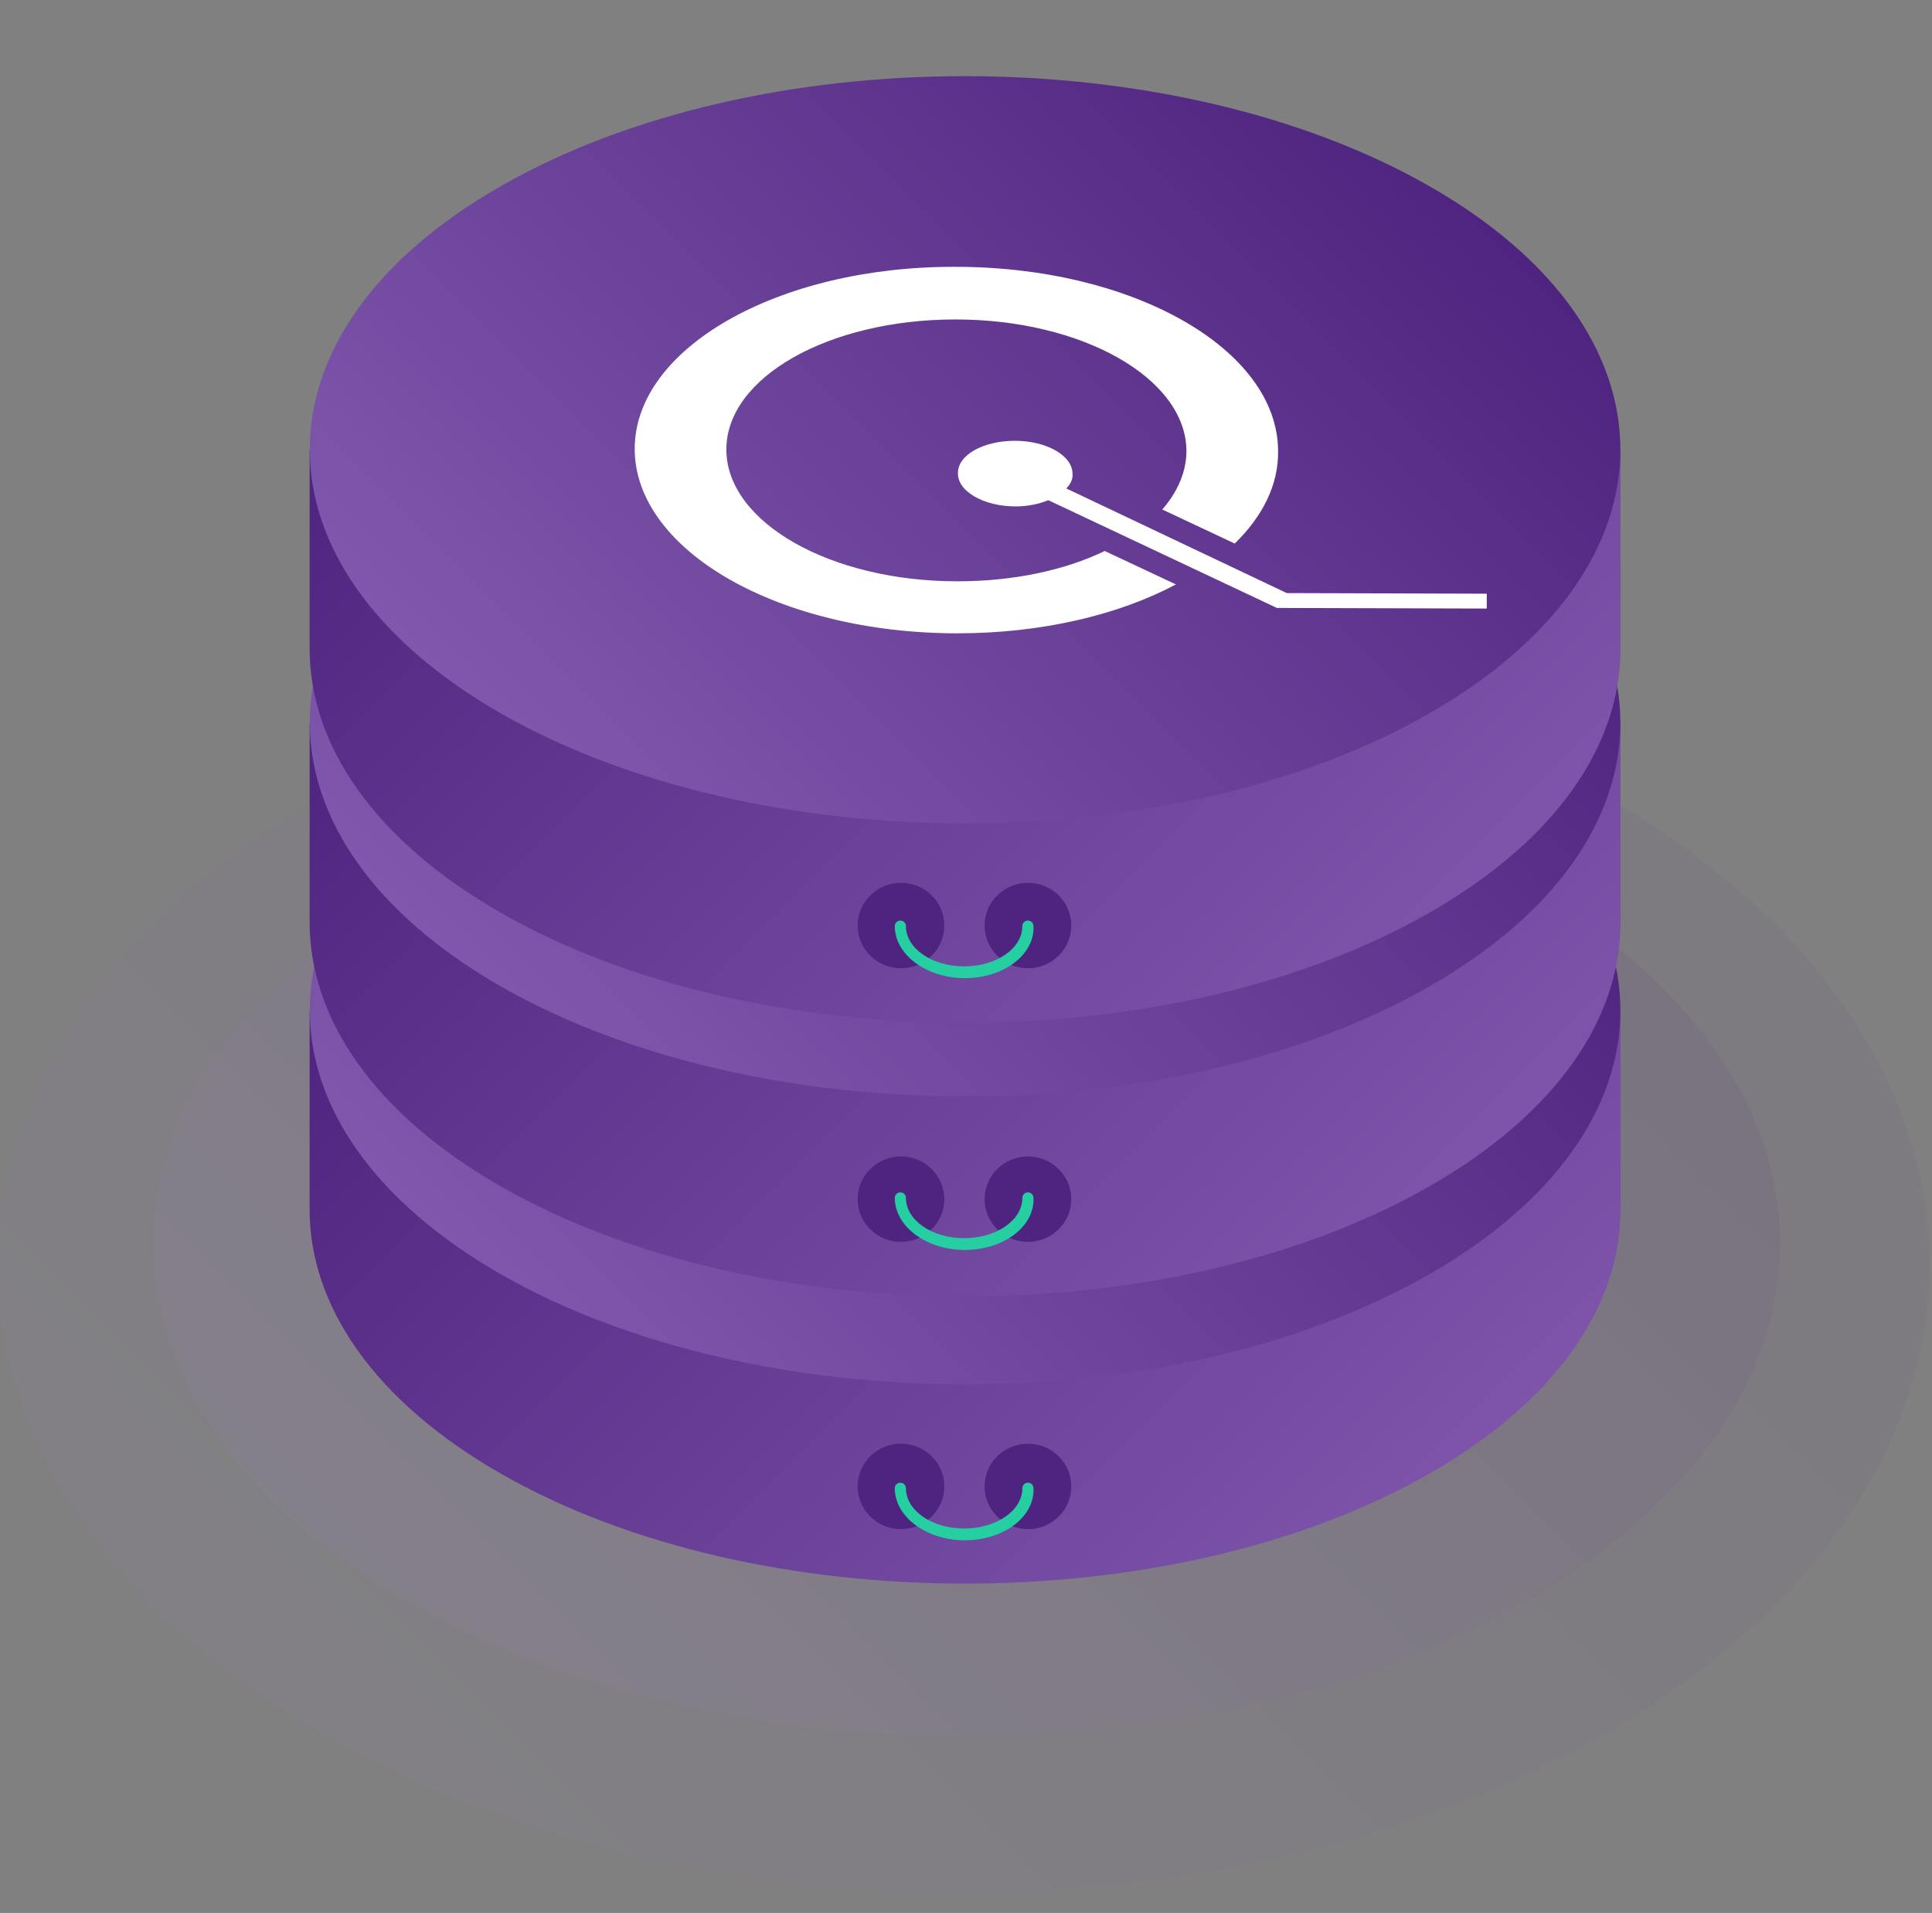
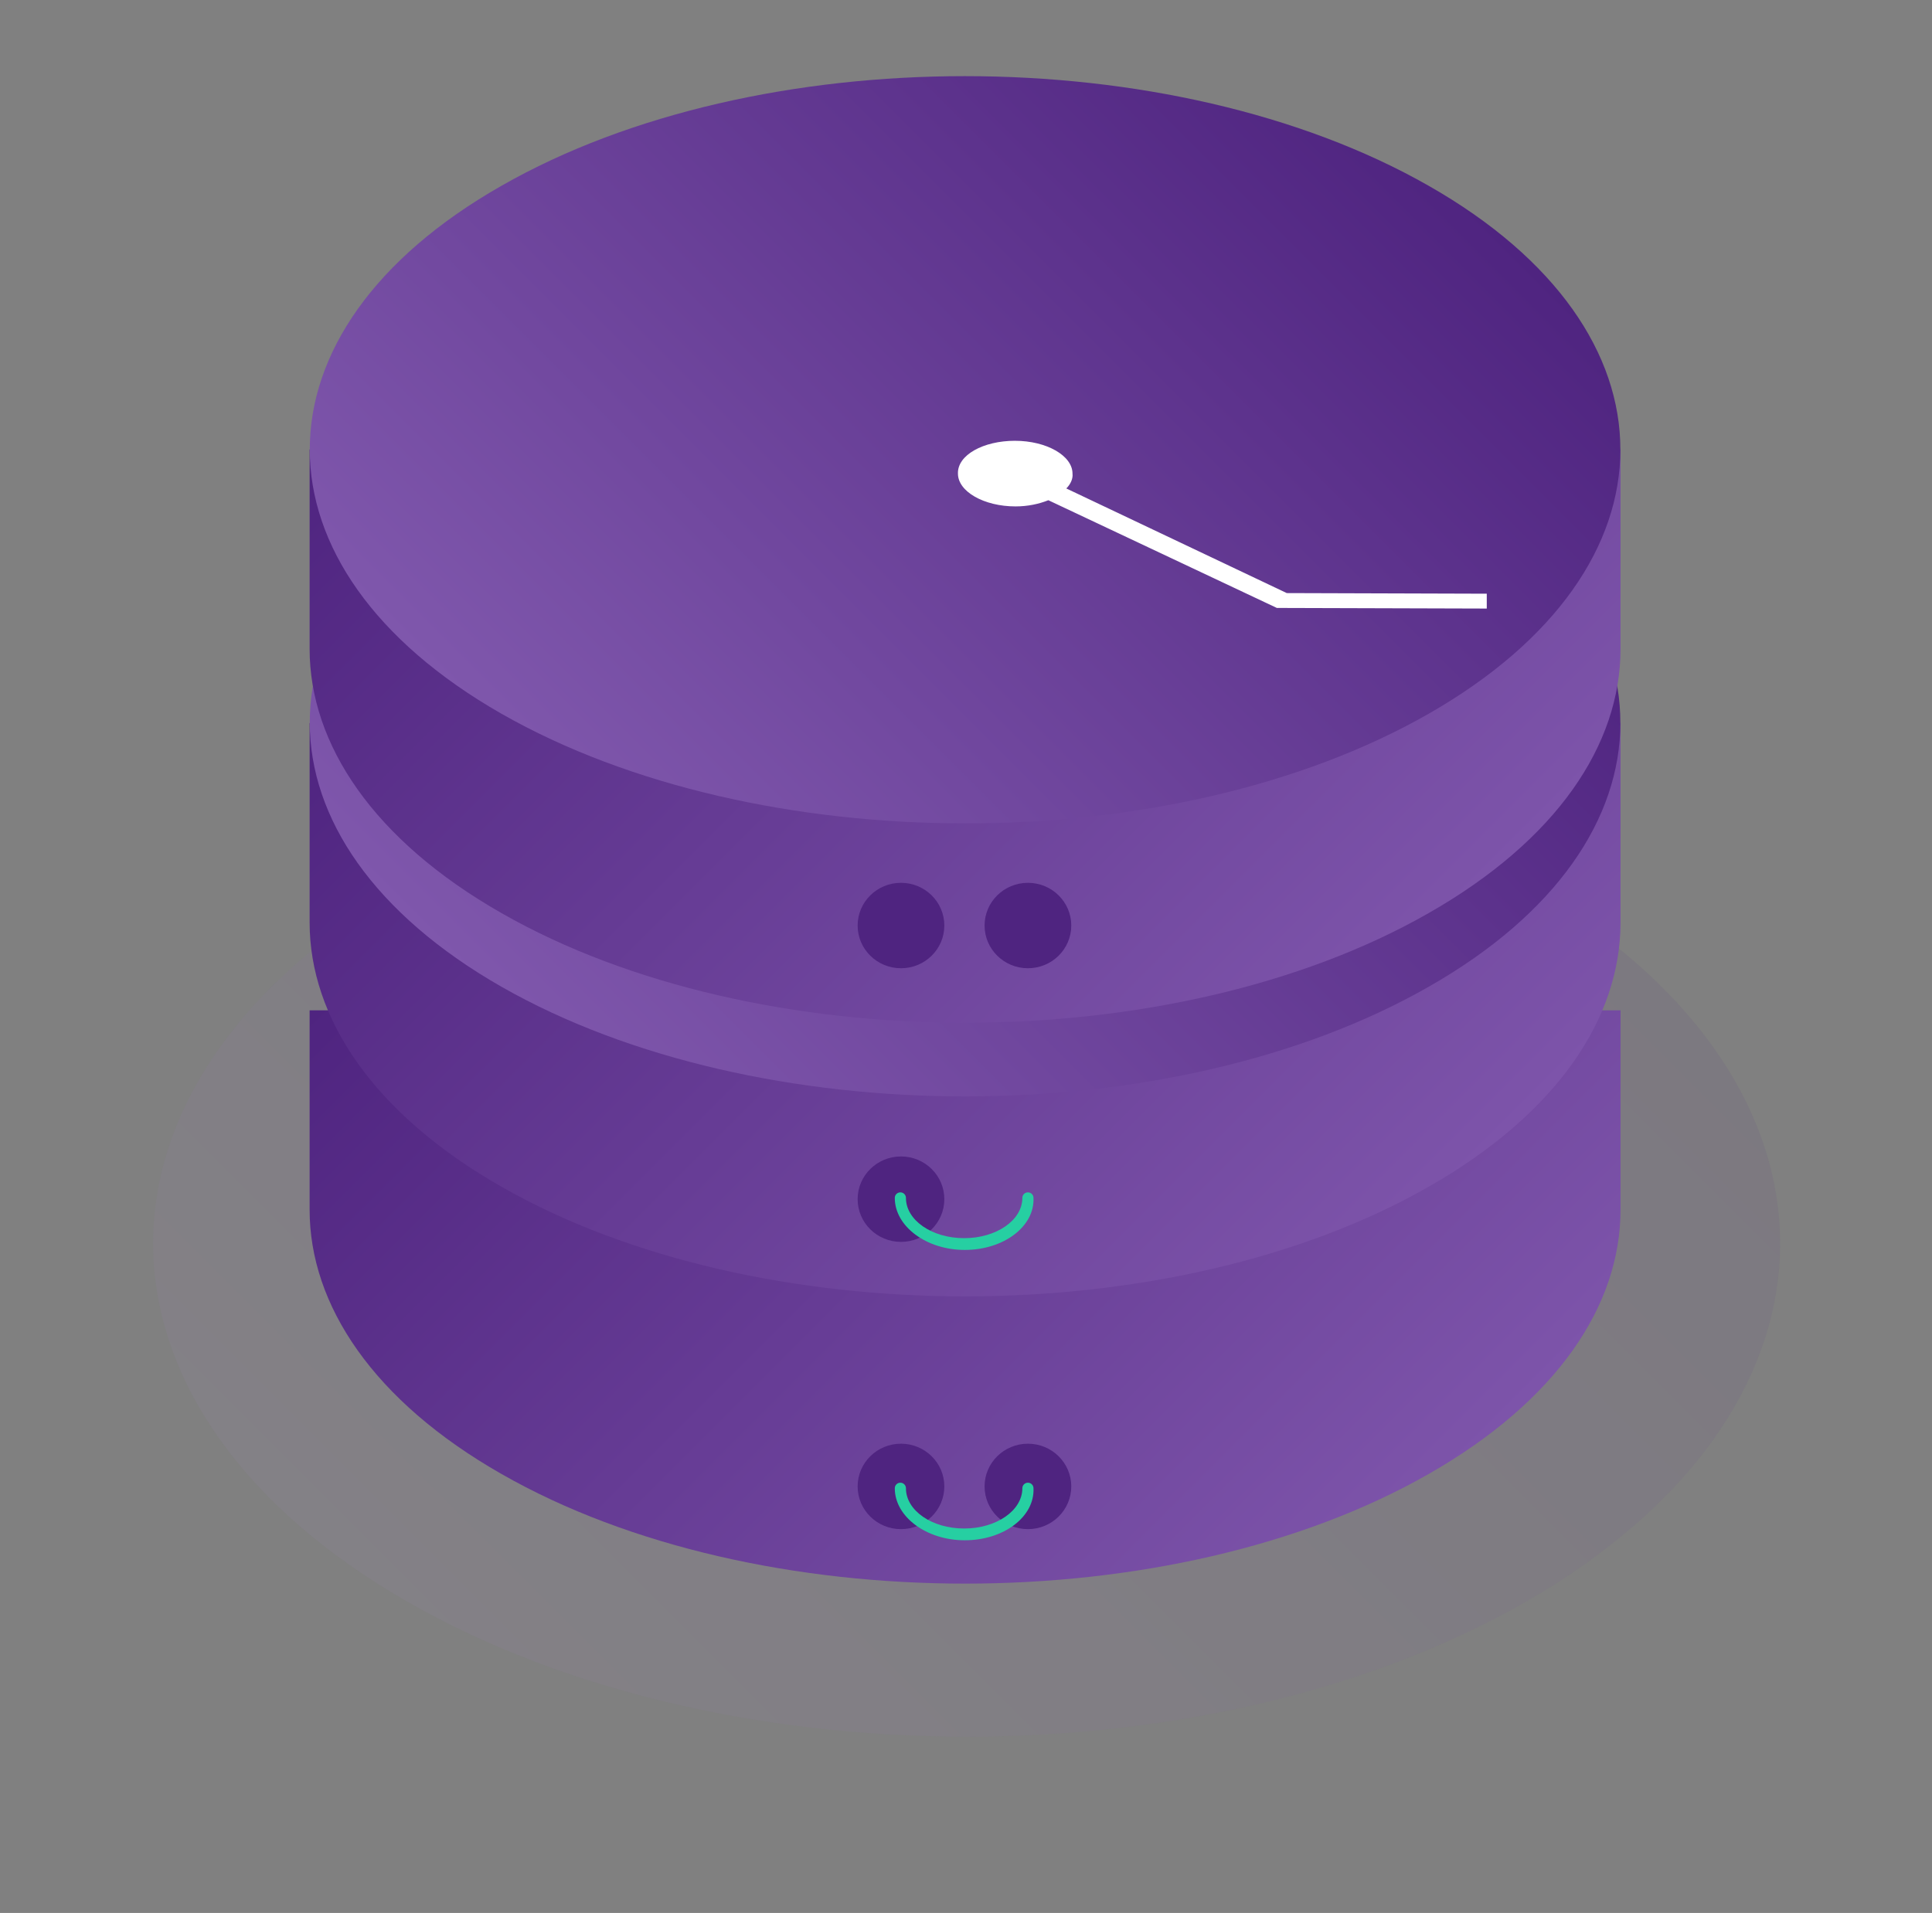
<svg xmlns="http://www.w3.org/2000/svg" xmlns:xlink="http://www.w3.org/1999/xlink" version="1.1" id="Layer_1" x="0px" y="0px" viewBox="0 0 312 309" style="enable-background:new 0 0 312 309;" xml:space="preserve">
  <rect x="0" y="0" width="312" height="309" fill="#808080" stroke="none" />
  <style type="text/css">
	.st0{opacity:0.1;}
	.st1{opacity:5.999760e-02;}
	.st2{clip-path:url(#SVGID_2_);}
	.st3{clip-path:url(#SVGID_4_);fill:url(#SVGID_5_);}
	.st4{opacity:8.000180e-02;}
	.st5{clip-path:url(#SVGID_7_);}
	.st6{clip-path:url(#SVGID_9_);fill:url(#SVGID_10_);}
	.st7{fill:url(#SVGID_11_);}
	.st8{fill:url(#SVGID_12_);}
	.st9{fill:#4F2480;}
	.st10{fill:url(#SVGID_13_);}
	.st11{fill:url(#SVGID_14_);}
	.st12{fill:url(#SVGID_15_);}
	.st13{fill:url(#SVGID_16_);}
	.st14{fill:#FFFFFF;}
	.st15{fill:#26CFA2;}
</style>
  <g class="st0">
</g>
  <g>
    <g>
      <g>
        <g class="st1">
          <defs>
            <rect id="SVGID_1_" y="102.5" class="st1" width="312" height="202.9" />
          </defs>
          <clipPath id="SVGID_2_">
            <use xlink:href="#SVGID_1_" style="overflow:visible;" />
          </clipPath>
          <g class="st2">
            <g>
              <defs>
-                 <path id="SVGID_3_" d="M265.9,275.9c-60.9,39.6-159.7,39.6-220.6,0s-60.9-103.7,0-143.2c60.9-39.6,159.7-39.6,220.6,0         C326.8,172.2,326.8,236.3,265.9,275.9" />
-               </defs>
+                 </defs>
              <clipPath id="SVGID_4_">
                <use xlink:href="#SVGID_3_" style="overflow:visible;" />
              </clipPath>
              <linearGradient id="SVGID_5_" gradientUnits="userSpaceOnUse" x1="-842.447" y1="123.444" x2="-841.499" y2="123.444" gradientTransform="matrix(196.172 -196.172 196.172 196.172 141111.203 -189183.75)">
                <stop offset="0" style="stop-color:#A889CA" />
                <stop offset="1" style="stop-color:#4F2480" />
                <stop offset="1" style="stop-color:#4F2480" />
              </linearGradient>
              <polygon class="st3" points="-126.8,204.3 155.6,-78.1 438,204.3 155.6,486.7       " />
            </g>
          </g>
        </g>
        <g>
          <g>
            <g class="st4">
              <defs>
                <rect id="SVGID_6_" x="24.5" y="121.5" class="st4" width="263" height="159.3" />
              </defs>
              <clipPath id="SVGID_7_">
                <use xlink:href="#SVGID_6_" style="overflow:visible;" />
              </clipPath>
              <g class="st5">
                <g>
                  <defs>
                    <path id="SVGID_8_" d="M249,257.2c-51.3,31.1-134.5,31.1-185.8,0s-51.3-81.6,0-112.7s134.5-31.1,185.8,0           S300.3,226.1,249,257.2" />
                  </defs>
                  <clipPath id="SVGID_9_">
                    <use xlink:href="#SVGID_8_" style="overflow:visible;" />
                  </clipPath>
                  <linearGradient id="SVGID_10_" gradientUnits="userSpaceOnUse" x1="-842.337" y1="123.754" x2="-841.388" y2="123.754" gradientTransform="matrix(162.333 -162.333 162.333 162.333 116729.172 -156551.031)">
                    <stop offset="0" style="stop-color:#A889CA" />
                    <stop offset="1" style="stop-color:#4F2480" />
                    <stop offset="1" style="stop-color:#4F2480" />
                  </linearGradient>
                  <polygon class="st6" points="-75.4,200.9 156.1,-31.1 387.5,200.9 156.1,432.9         " />
                </g>
              </g>
            </g>
          </g>
          <g>
            <g>
              <g>
                <g>
                  <linearGradient id="SVGID_11_" gradientUnits="userSpaceOnUse" x1="220.847" y1="9.645" x2="90.864" y2="139.628" gradientTransform="matrix(1 0 0 -1 0 261.929)">
                    <stop offset="3.364235e-04" style="stop-color:#7D54AA" />
                    <stop offset="1" style="stop-color:#4F2480" />
                  </linearGradient>
                  <path class="st7" d="M261.7,163.2h-16.3c-4.1-3.7-9-7.2-14.7-10.5c-41.3-23.6-108.4-23.6-149.7,0          c-5.7,3.2-10.6,6.8-14.7,10.5H50v32.2l0,0c0,15.4,10.3,30.9,31,42.7c41.3,23.6,108.4,23.6,149.7,0          c20.7-11.8,31-27.2,31-42.7l0,0V163.2z" />
                  <linearGradient id="SVGID_12_" gradientUnits="userSpaceOnUse" x1="94.926" y1="37.811" x2="216.774" y2="159.659" gradientTransform="matrix(1 0 0 -1 0 261.929)">
                    <stop offset="0" style="stop-color:#7F57AC" />
                    <stop offset="1" style="stop-color:#4F2480" />
                  </linearGradient>
-                   <path class="st8" d="M230.7,205.9c-41.3,23.6-108.3,23.6-149.7,0c-41.3-23.6-41.3-61.8,0-85.3c41.3-23.6,108.3-23.6,149.7,0          C272,144.1,272,182.3,230.7,205.9z" />
                </g>
                <g>
                  <ellipse class="st9" cx="145.5" cy="240.1" rx="7" ry="6.9" />
                  <g>
                    <ellipse class="st9" cx="166" cy="240.1" rx="7" ry="6.9" />
                  </g>
                </g>
              </g>
              <g>
                <g>
                  <g>
                    <linearGradient id="SVGID_13_" gradientUnits="userSpaceOnUse" x1="220.847" y1="56.045" x2="90.864" y2="186.028" gradientTransform="matrix(1 0 0 -1 0 261.929)">
                      <stop offset="3.364235e-04" style="stop-color:#7D54AA" />
                      <stop offset="1" style="stop-color:#4F2480" />
                    </linearGradient>
                    <path class="st10" d="M261.7,116.8h-16.3c-4.1-3.7-9-7.2-14.7-10.5c-41.3-23.6-108.4-23.6-149.7,0           c-5.7,3.2-10.6,6.8-14.7,10.5H50V149l0,0c0,15.4,10.3,30.9,31,42.7c41.3,23.6,108.4,23.6,149.7,0           c20.7-11.8,31-27.2,31-42.7l0,0V116.8z" />
                    <linearGradient id="SVGID_14_" gradientUnits="userSpaceOnUse" x1="94.935" y1="84.302" x2="216.779" y2="206.147" gradientTransform="matrix(1 0 0 -1 0 261.929)">
                      <stop offset="0" style="stop-color:#7F57AC" />
                      <stop offset="1" style="stop-color:#4F2480" />
                    </linearGradient>
                    <path class="st11" d="M230.7,159.4C189.4,183,122.4,183,81,159.4c-41.3-23.6-41.3-61.8,0-85.3           c41.3-23.6,108.3-23.6,149.7,0C272,97.6,272,135.9,230.7,159.4z" />
                  </g>
                  <g>
                    <ellipse class="st9" cx="145.5" cy="193.7" rx="7" ry="6.9" />
                    <g>
-                       <ellipse class="st9" cx="166" cy="193.7" rx="7" ry="6.9" />
-                     </g>
+                       </g>
                  </g>
                </g>
              </g>
              <g>
                <g>
                  <g>
                    <linearGradient id="SVGID_15_" gradientUnits="userSpaceOnUse" x1="220.847" y1="100.245" x2="90.864" y2="230.228" gradientTransform="matrix(1 0 0 -1 0 261.929)">
                      <stop offset="3.364235e-04" style="stop-color:#7D54AA" />
                      <stop offset="1" style="stop-color:#4F2480" />
                    </linearGradient>
                    <path class="st12" d="M261.7,72.6h-16.3c-4.1-3.7-9-7.2-14.7-10.5c-41.3-23.6-108.4-23.6-149.7,0           c-5.7,3.2-10.6,6.8-14.7,10.5H50v32.2l0,0c0,15.4,10.3,30.9,31,42.7c41.3,23.6,108.4,23.6,149.7,0           c20.7-11.8,31-27.2,31-42.7l0,0V72.6z" />
                    <linearGradient id="SVGID_16_" gradientUnits="userSpaceOnUse" x1="94.926" y1="128.411" x2="216.774" y2="250.259" gradientTransform="matrix(1 0 0 -1 0 261.929)">
                      <stop offset="0" style="stop-color:#7F57AC" />
                      <stop offset="1" style="stop-color:#4F2480" />
                    </linearGradient>
                    <path class="st13" d="M230.7,115.3c-41.3,23.6-108.3,23.6-149.7,0C39.7,91.7,39.7,53.5,81,30c41.3-23.6,108.3-23.6,149.7,0           C272,53.5,272,91.7,230.7,115.3z" />
                  </g>
                  <g>
                    <ellipse class="st9" cx="145.5" cy="149.5" rx="7" ry="6.9" />
                    <g>
                      <ellipse class="st9" cx="166" cy="149.5" rx="7" ry="6.9" />
                    </g>
                  </g>
                </g>
              </g>
            </g>
            <g id="Logo_1_">
-               <path class="st14" d="M178.4,89c-6.4,3.1-14.7,4.9-23.8,4.9c-20.5,0-37.2-9.5-37.3-21.2s16.5-21.1,37-21.1s37.2,9.5,37.3,21.2        c0,3.4-1.4,6.6-3.9,9.5l11.7,5.5c4.5-4.4,7.1-9.5,7-15c-0.1-16.4-23.4-29.7-52.1-29.7c-28.7-0.1-51.9,13.2-51.8,29.5        c0.1,16.4,23.4,29.7,52.1,29.7c13.7,0,26.1-3,35.3-7.9L178.4,89z" />
              <g>
                <path class="st14" d="M207.8,95.8l-35.6-16.9c0.7-0.7,1.1-1.6,1-2.4c0-2.9-4.2-5.3-9.3-5.3s-9.3,2.3-9.2,5.3         c0,2.9,4.2,5.3,9.3,5.3c2,0,3.8-0.4,5.3-1l36.9,17.4l33.9,0.1v-2.4L207.8,95.8z" />
              </g>
            </g>
            <path class="st15" d="M155.8,201.9c-6.2,0-11.3-3.8-11.3-8.4c0-0.5,0.4-0.9,0.9-0.9s0.9,0.4,0.9,0.9c0,3.6,4.2,6.5,9.4,6.5       s9.4-2.9,9.4-6.5c0-0.5,0.4-0.9,0.9-0.9s0.9,0.4,0.9,0.9C167.1,198.1,162.1,201.9,155.8,201.9z" />
-             <path class="st15" d="M155.8,158c-6.2,0-11.3-3.8-11.3-8.4c0-0.5,0.4-0.9,0.9-0.9s0.9,0.4,0.9,0.9c0,3.6,4.2,6.5,9.4,6.5       s9.4-2.9,9.4-6.5c0-0.5,0.4-0.9,0.9-0.9s0.9,0.4,0.9,0.9C167.1,154.2,162.1,158,155.8,158z" />
            <path class="st15" d="M155.8,248.8c-6.2,0-11.3-3.8-11.3-8.4c0-0.5,0.4-0.9,0.9-0.9s0.9,0.4,0.9,0.9c0,3.6,4.2,6.5,9.4,6.5       s9.4-2.9,9.4-6.5c0-0.5,0.4-0.9,0.9-0.9s0.9,0.4,0.9,0.9C167.1,245,162.1,248.8,155.8,248.8z" />
          </g>
        </g>
      </g>
    </g>
  </g>
</svg>